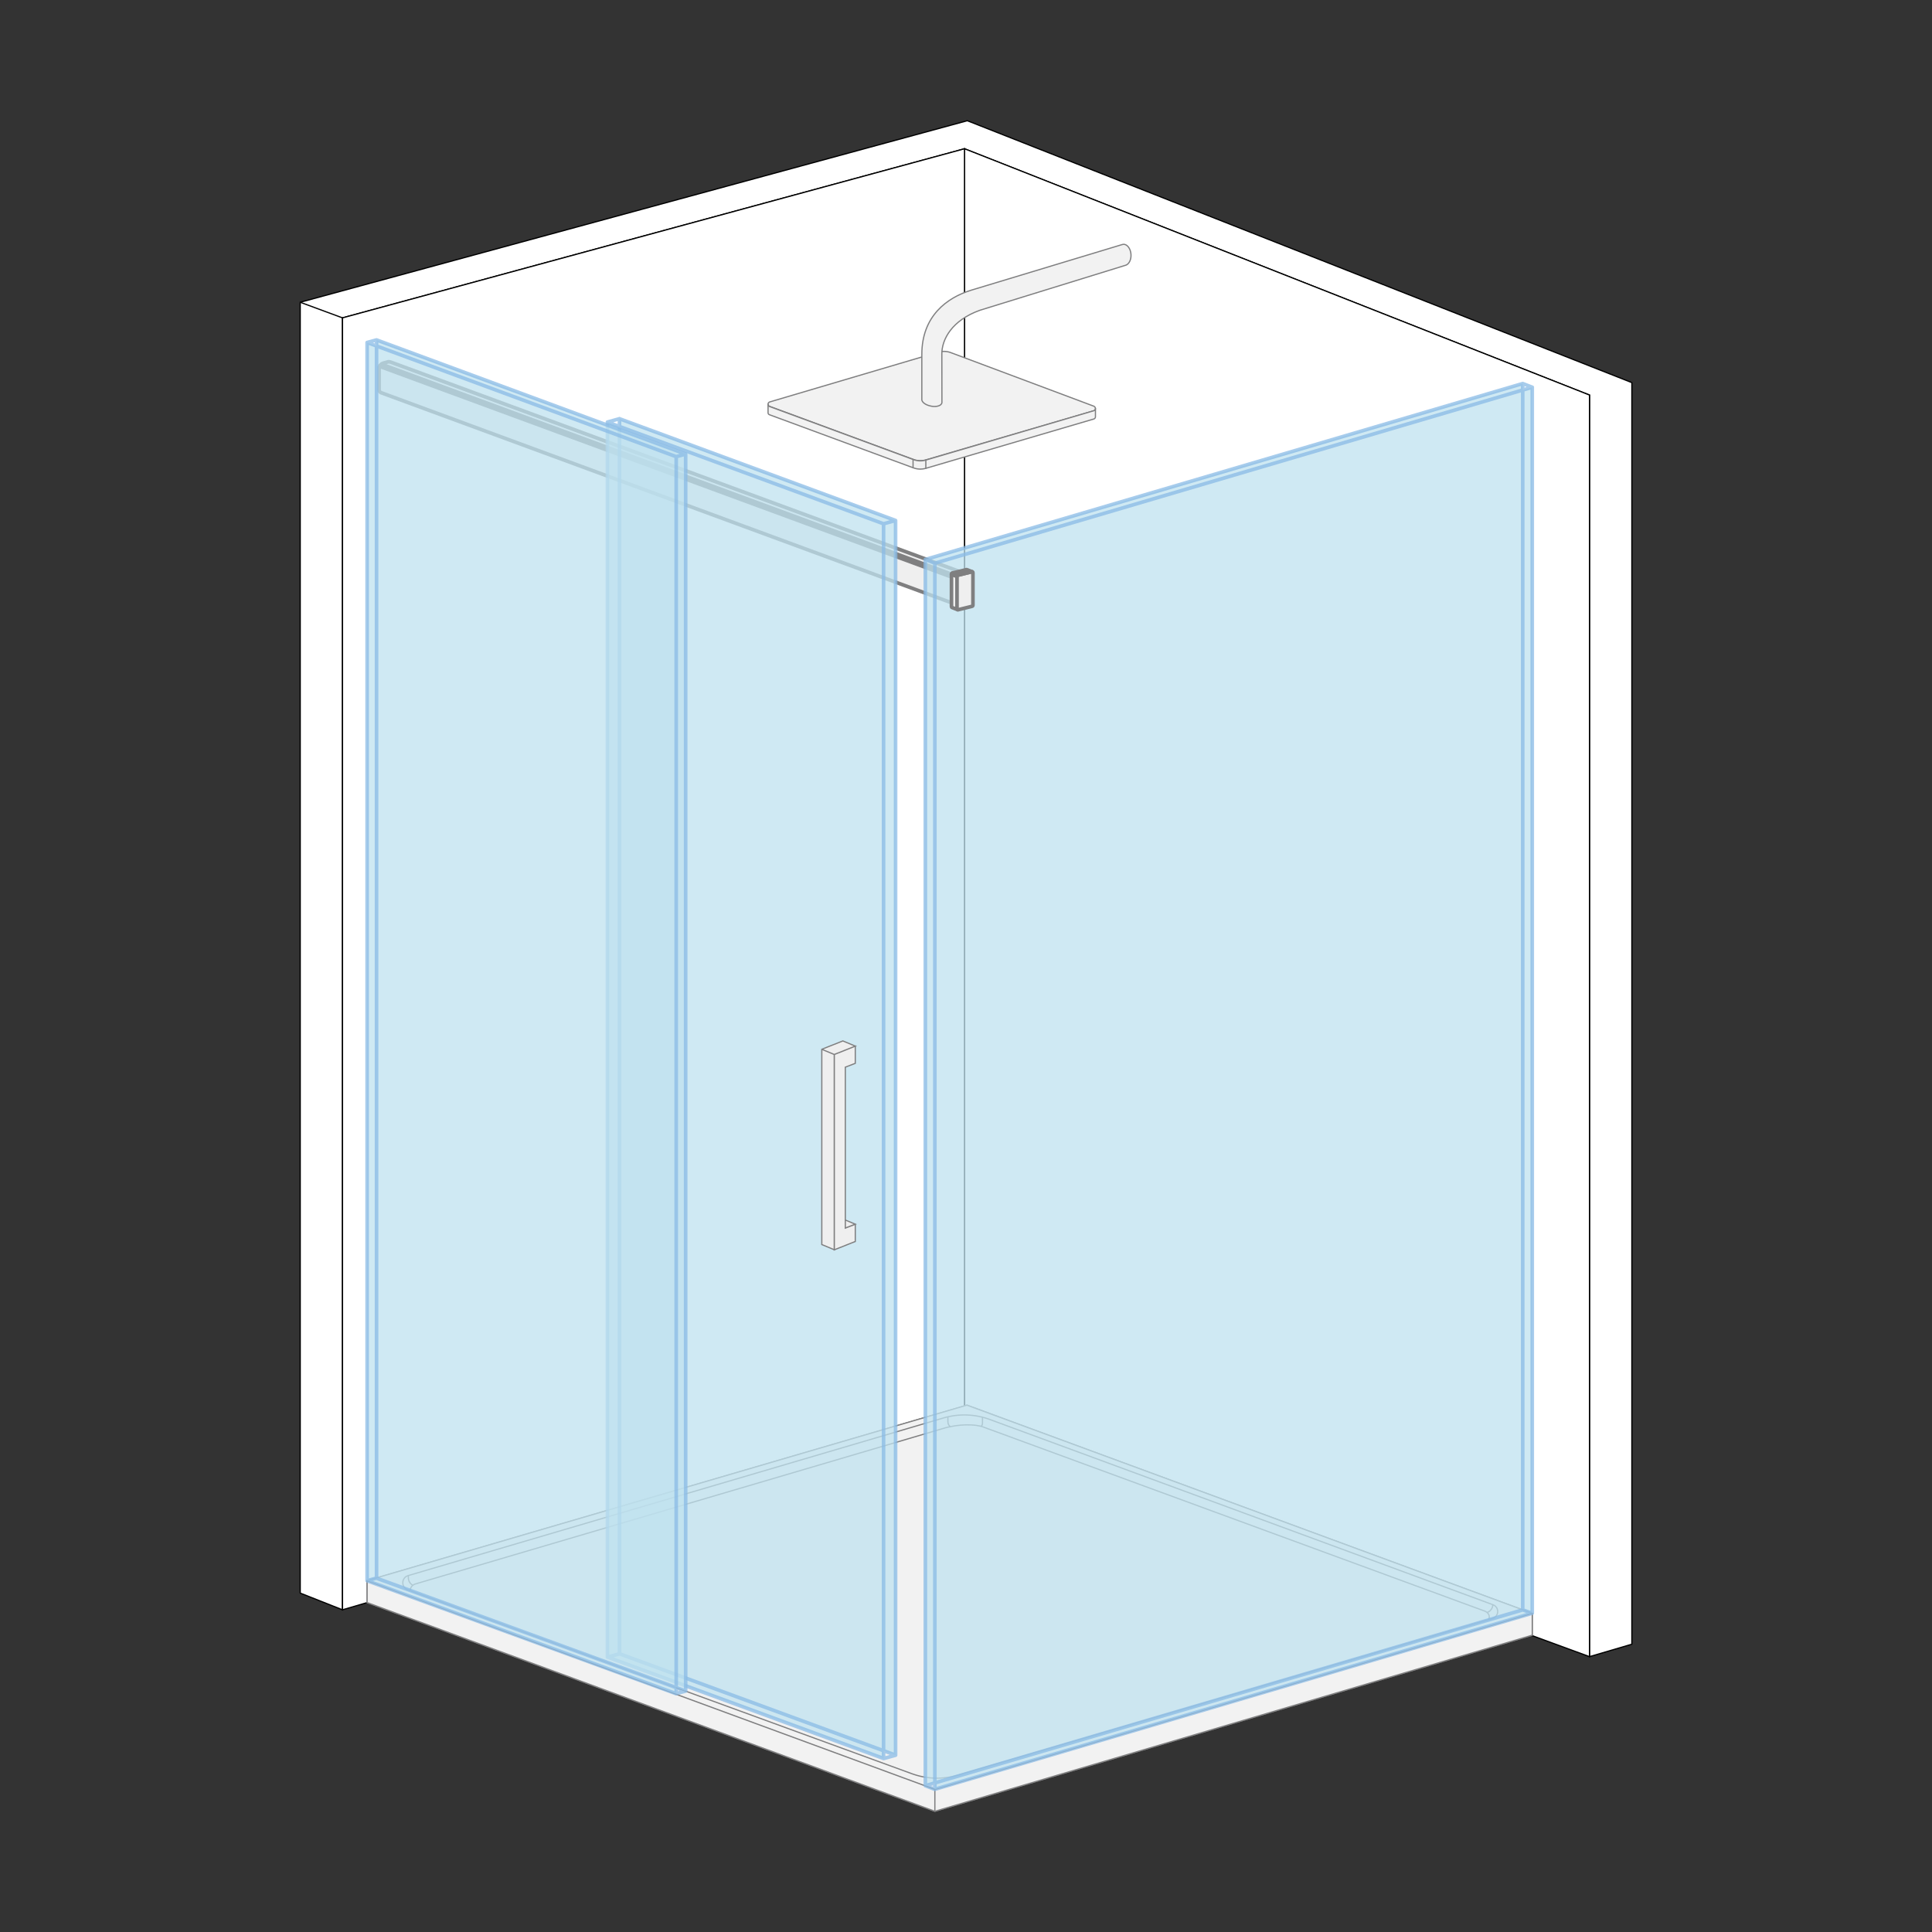
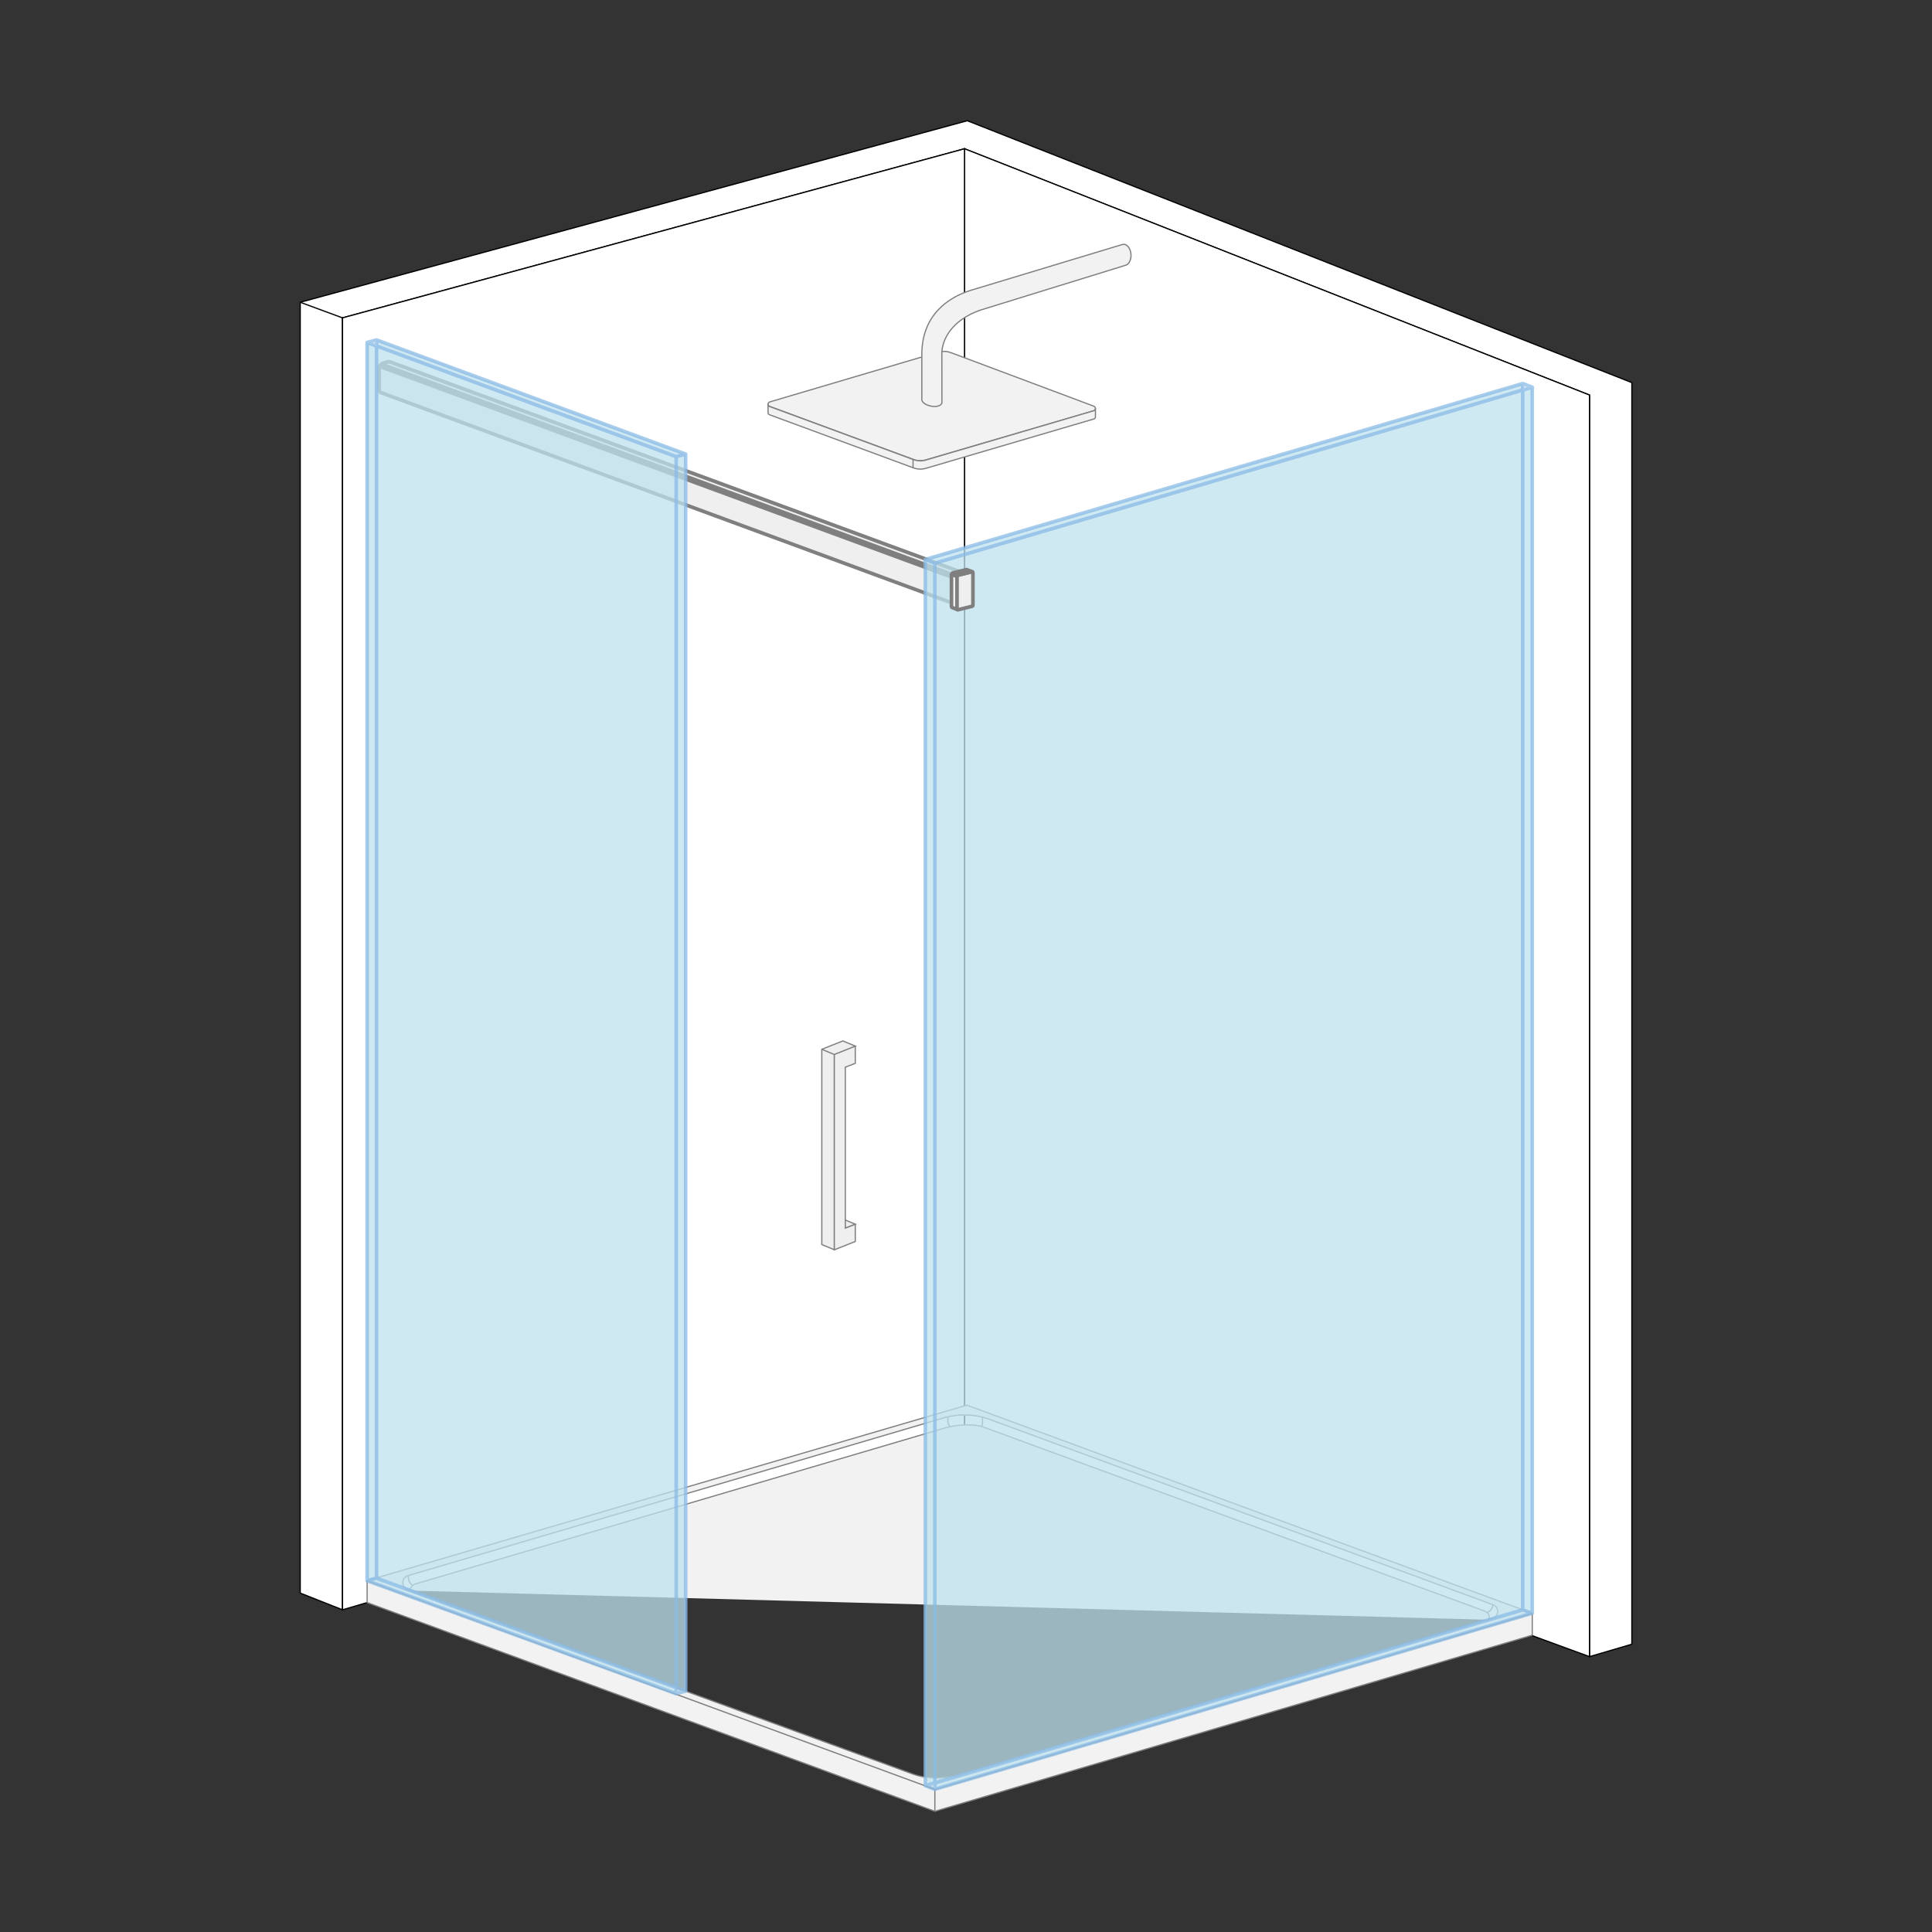
<svg xmlns="http://www.w3.org/2000/svg" version="1.1" id="Warstwa_1" x="0px" y="0px" viewBox="0 0 2267.7 2267.7" style="enable-background:new 0 0 2267.7 2267.7;" xml:space="preserve">
  <rect x="0" y="0" width="2267.7" height="2267.7" fill="#333333" stroke="none" />
  <style type="text/css">
	.st0{fill:#FFFFFF;stroke:#000000;stroke-width:1.417;stroke-miterlimit:10;}
	.st1{fill:none;stroke:#000000;stroke-width:1.417;stroke-miterlimit:10;}
	.st2{fill:#F2F2F2;stroke:#7F7F80;stroke-width:1.417;stroke-linejoin:round;stroke-miterlimit:10;}
	.st3{fill:#EFEFEF;stroke:#7F7F80;stroke-width:4.252;stroke-miterlimit:10;}
	
		.st4{opacity:0.75;fill:#BFE1EF;stroke:#89BAE5;stroke-width:4.252;stroke-linecap:round;stroke-linejoin:round;stroke-miterlimit:10;enable-background:new    ;}
	.st5{fill:#F2F2F2;stroke:#7F7F80;stroke-width:1.417;stroke-linecap:round;stroke-linejoin:round;stroke-miterlimit:10;}
	.st6{fill:none;stroke:#7F7F80;stroke-width:1.417;stroke-linecap:round;stroke-linejoin:round;stroke-miterlimit:10;}
	.st7{fill:#EFEFEF;stroke:#7F7F80;stroke-width:1.417;stroke-miterlimit:10;}
	.st8{fill:#EFEFEF;stroke:#7F7F80;stroke-width:4.252;stroke-linejoin:round;stroke-miterlimit:10;}
</style>
  <polygon class="st0" points="1915.4,449.1 1915.4,1929.9 1865.7,1944.5 1865.7,463.7 1132.1,174.6 402,373.1 402,1889.5   352.4,1869.9 352.4,354.8 1135.4,141.7 " />
  <line class="st1" x1="352.4" y1="354.8" x2="402" y2="373.1" />
  <polygon class="st0" points="1865.7,463.7 1865.7,1944.5 1132.1,1675.9 1132.1,174.6 1161.9,186.3 " />
  <polygon class="st0" points="1132.1,174.6 1132.1,1675.9 402,1889.5 402,373.1 " />
  <g id="brodzik_00000062156854641680415820000007562821153787878291_">
-     <polygon class="st2" points="1135.1,1649.3 430.9,1855.3 430.9,1881 1097.3,2126 1798.4,1919.3 1798.4,1893.6  " />
    <path class="st2" d="M1798.4,1893.6l-701.2,206.7l-666.4-245l704.1-206L1798.4,1893.6z M1752.2,1883.5l-590.2-217.3   c-17.5-6.5-36.7-7.1-54.4-1.9l-628.6,185.1c-7.9,2.3-8.4,13.6-0.6,16.5l591.9,216c17.5,6.4,36.4,6.9,54.1,1.7l627.1-183.8   C1759.7,1897.5,1760.2,1886.3,1752.2,1883.5z M1747,1901.2c2.7-4.3,0-8.7-4.9-10.4l-588.7-216.1c-8.4-2.9-27.7-3.9-47.5,2.3   l-618.4,182.2c-3.9,1.2-5.9,4.5-6.1,7.8 M1097.3,2100.3v25.7l701.2-206.7v-25.7L1097.3,2100.3z M430.9,1855.3v25.7l666.4,245v-25.7   L430.9,1855.3z M1112.6,1663v5.9c0,2.2,1,4.2,2.6,5.5l0,0 M1151.5,1674.1c1.7-1.3,1.7-2.5,1.7-4.6v-5.9 M479.3,1849.4v2.5   c0,3.6,2,7.1,5.2,8.8l0,0 M1745.4,1892.7l0.7-0.3c3.6-1.4,6.1-5.1,6.1-9l0,0" />
  </g>
  <path class="st3" d="M1134.1,676.2V701c0,2.7-2.2,5.6-4.9,6.4l-5.9,1.6c-1,0.3-2,0.3-2.7-0.1c-1.3-0.6-2.2-1.9-2.2-3.5v-24.8  c0-0.9,0.1-1.6,0.6-2.5c0.4-1,1-1.9,1.9-2.5l0,0c0.7-0.7,1.6-1.2,2.6-1.4l5.9-1.4c1-0.3,1.9-0.3,2.7,0.1  C1133.2,673.1,1134.1,674.4,1134.1,676.2z M1118.3,705.3v-24.8c0-0.9,0.1-1.6,0.6-2.5L445.6,430c-0.3,0.7-0.6,1.6-0.6,2.5v24.8  c0,1.6,0.9,2.9,2,3.5l673.4,248C1119.2,708.2,1118.3,706.9,1118.3,705.3z M447.5,427.4c-0.9,0.7-1.4,1.6-1.9,2.5l673.2,248  c0.4-1,1-1.9,1.9-2.5L447.5,427.4z M1118.8,678L1118.8,678 M462.1,426.3c-0.7-0.3-5.2-2-6.2-1.7l-5.9,1.6c-1,0.3-1.9,0.7-2.6,1.4  l673.3,248l0,0c0.7-0.7,1.6-1.2,2.6-1.4l5.9-1.4c1-0.3,1.9-0.3,2.7,0.1L462.1,426.3z" />
-   <path id="skrzydo_00000001648402848403911490000001106334773508586165_" class="st4" d="M1051.2,2060.2l-14.1,3.9 M713,495.4  l324.1,119.4v1449.2l-324.1-119V495.4l14.1-3.9l324.1,119.4v1449.2l-324.1-119V491.4 M1051.2,610.9l-14.1,3.9 M727.1,1941.2  l-14.1,3.9" />
  <path id="stałka_00000080172956891204707890000018141235754765017222_" class="st4" d="M430.9,402l11.1-3 M804.8,1984.9l-11.1,3   M442,399v1453.4l362.8,132.5V533L442,399z M430.9,402v1453.4L793.7,1988V536L430.9,402z M804.8,533l-11.1,3 M442,1852.3l-11.1,3" />
  <path id="stałka_00000138556193271389321570000015091026522501871522_" class="st4" d="M1787.3,450.2l11.1,4.3 M1097.3,2100.3  l-11.1-4.3 M1086.1,656.7V2096l701.2-206.4V450.2L1086.1,656.7z M1097.3,661.1v1439.1l701.2-206.7v-1439L1097.3,661.1z   M1097.3,661.1l-11.1-4.5 M1798.4,1893.6l-11.1-4" />
  <g id="armatura_00000036225597474326051920000008626791690835203201_">
    <path class="st5" d="M1285.8,479.5L1285.8,479.5c0,1.2-0.7,2.2-1.9,2.6l-197.2,57.7c-4.9,1.4-10.2,1.2-15-0.7l-168.5-62.2   c-1.2-0.4-1.7-1.4-1.7-2.5c0-1.2,0.7-2.2,1.9-2.6l197.9-58.5c4.9-1.3,10.2-1.2,15,0.7l167.7,62.8   C1285.2,477.5,1285.8,478.5,1285.8,479.5z" />
    <path class="st5" d="M1285.8,479.5v9.7c0,1.2-0.7,2.2-1.9,2.6l-197.2,57.9c-4.9,1.4-10.2,1.2-15-0.7l-168.5-62.2   c-1.2-0.4-1.7-1.4-1.7-2.5v-9.7c0,1,0.6,2,1.7,2.5l168.5,62.2c4.8,1.9,10.1,2.2,15,0.7l197.2-57.9   C1285.2,481.7,1285.8,480.7,1285.8,479.5z" />
    <path class="st5" d="M1327.5,301.1c-0.4,5.2-2.9,9.1-6.1,10.2l-0.3,0.1h-0.1l-170.9,52.8c-32.9,11.8-44.6,34.2-44.6,51.1l0.1,57   l0,0c0,0.4-0.1,0.9-0.3,1.3c-1.4,3.2-7.8,4.5-14.1,2.7c-5.2-1.3-8.8-4.2-9.2-6.9v-53.4c0-45,29.4-66.7,58.3-75.5l176.7-53.4   l1.3-0.3c0.6-0.1,1.2,0,1.9,0.1C1324.6,288,1328,294.2,1327.5,301.1z" />
    <line class="st6" x1="1071.7" y1="548.8" x2="1071.7" y2="539.2" />
-     <line class="st6" x1="1086.7" y1="549.6" x2="1086.7" y2="539.9" />
  </g>
  <path class="st7" d="M989.3,1221.8l-24.7,9.8v229.2l14.7,6.1v-229.2l24.7-9.8L989.3,1221.8z M992.2,1252.6l11.7-4.5v-20.2l-24.7,9.8  V1467l24.7-9.8v-20.2l-11.7,4.5V1252.6z M992.2,1432v9.4l11.7-4.5L992.2,1432z M979.2,1237.7l-14.7-6.1" />
  <g>
    <path class="st8" d="M1124,715.6l-6.4-2.5h-0.1c-0.4-0.1-0.7-0.6-0.7-1v-38l6.5,2.5v38.1C1123.4,715.1,1123.7,715.4,1124,715.6z" />
-     <path class="st8" d="M1124.5,675.1c-0.6,0.1-1.2,0.7-1.2,1.4l-6.5-2.5c0-0.7,0.4-1.3,1.2-1.4L1124.5,675.1z" />
    <path class="st8" d="M1142,672.3v38c0,0.7-0.4,1.3-1.2,1.4l-16.2,4c-0.1,0-0.3,0-0.4,0l-0.3-0.1c-0.3-0.1-0.6-0.6-0.6-1v-38.1   c0-0.7,0.4-1.3,1.2-1.4l11-2.7l5.2-1.3c0.1,0,0.3,0,0.4,0l0.4,0.1C1141.9,671.5,1142,671.8,1142,672.3z" />
    <path class="st8" d="M1141.1,671.1c-0.1,0-0.3,0-0.4,0l-5.2,1.3l-11,2.7l-6.5-2.5l16.2-4c0.1,0,0.3,0,0.4,0l0,0l0.4,0.1   L1141.1,671.1z" />
  </g>
</svg>